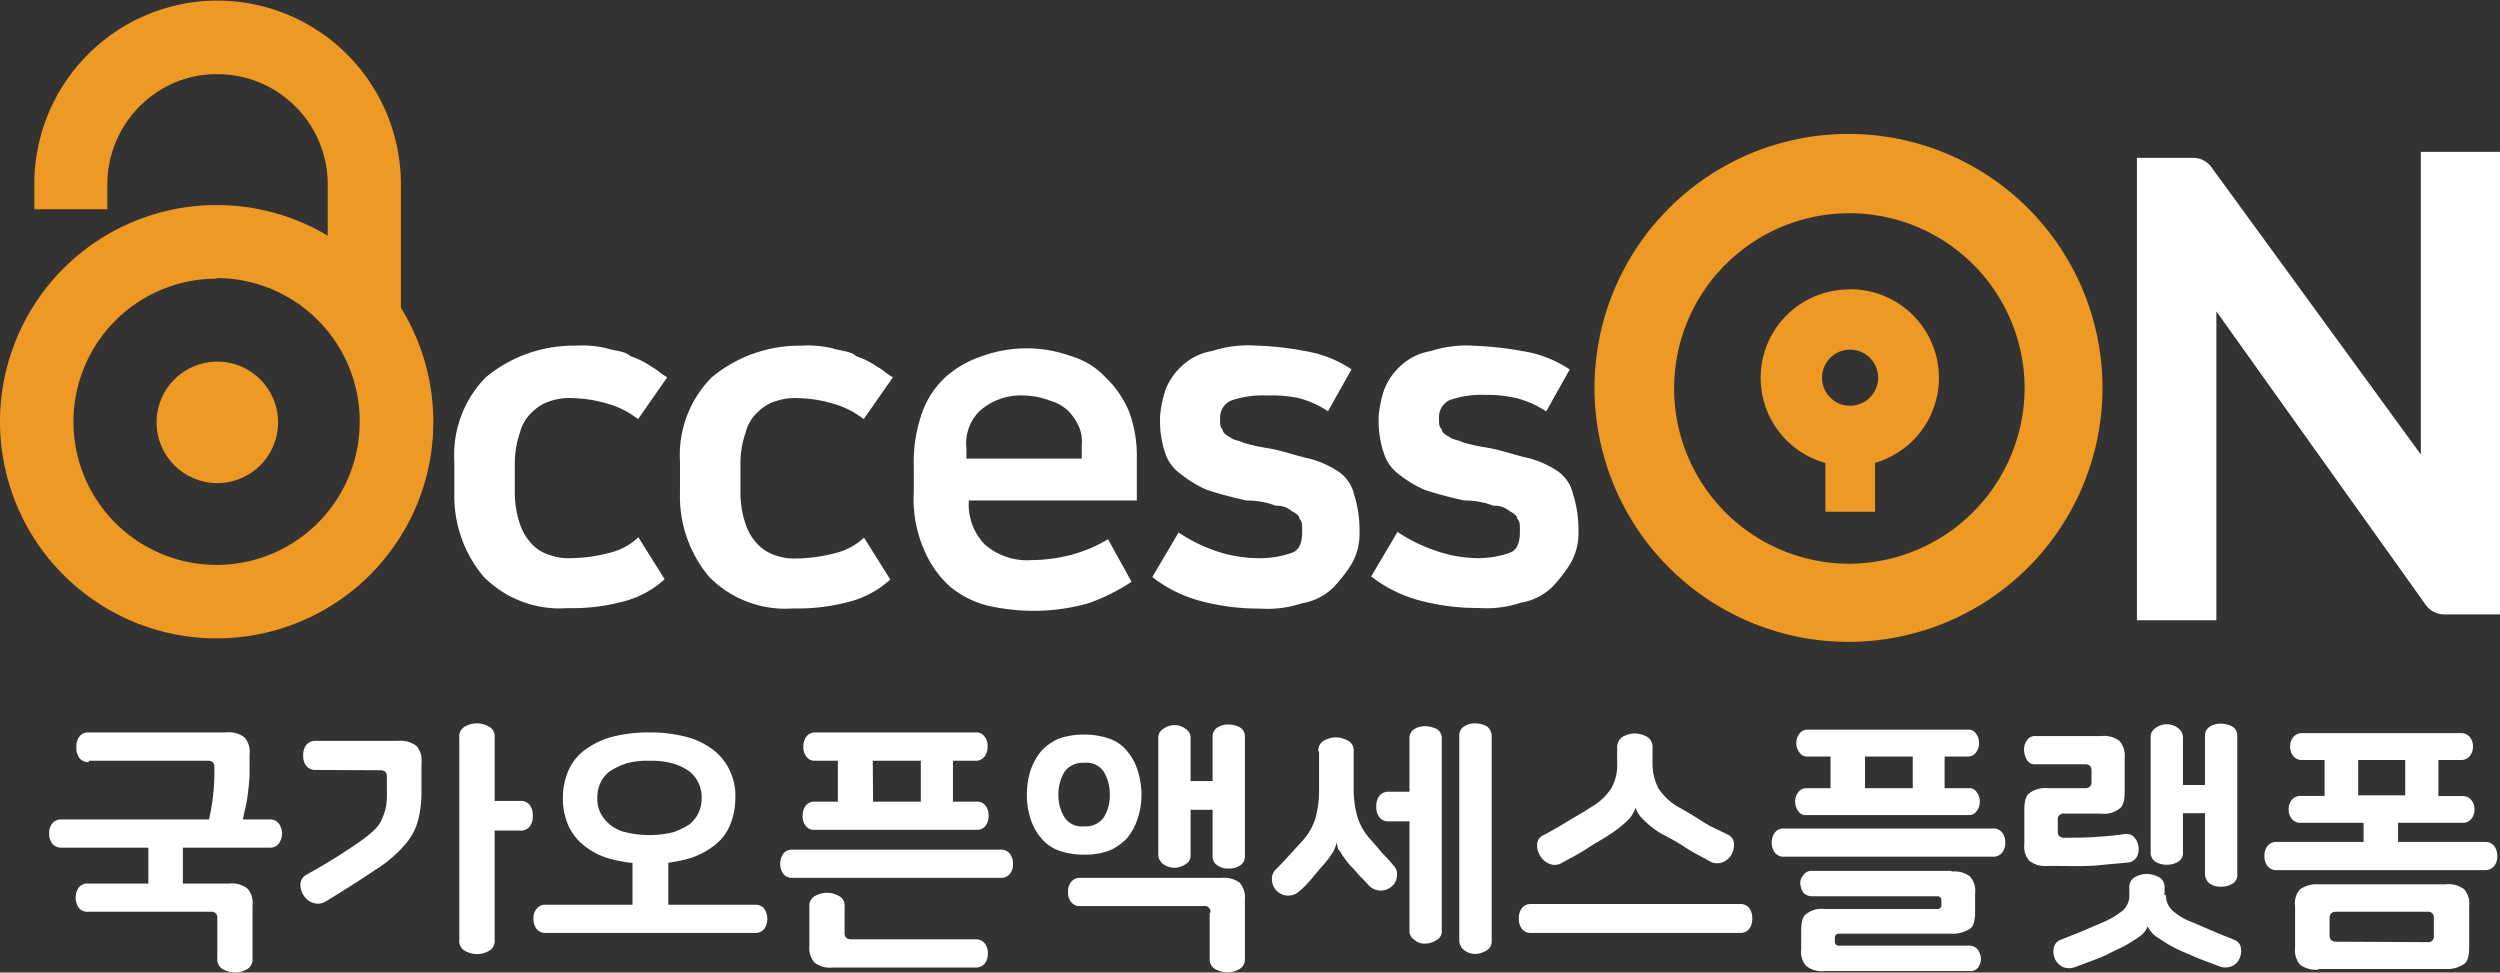
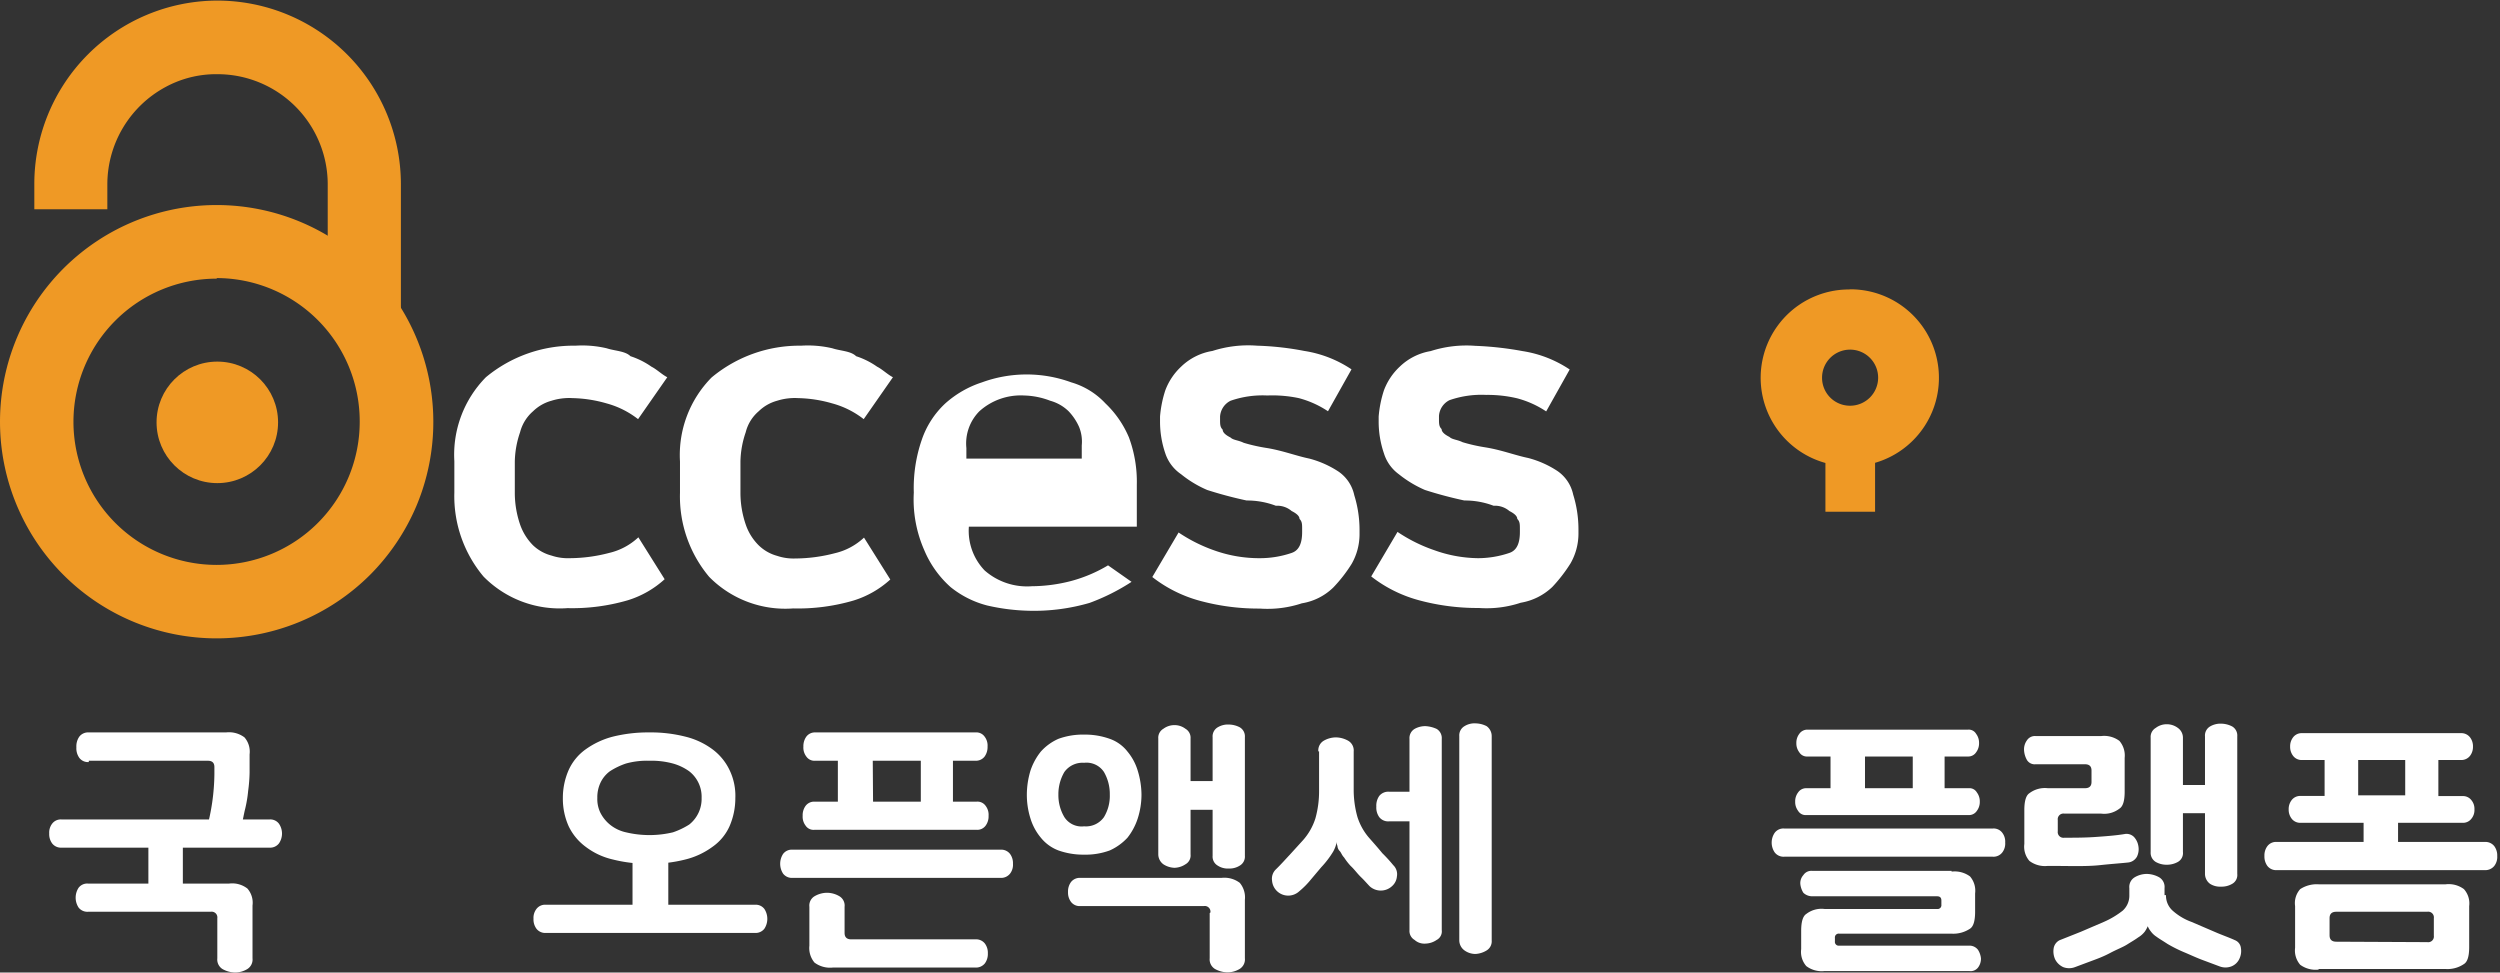
<svg xmlns="http://www.w3.org/2000/svg" id="레이어_1" data-name="레이어 1" viewBox="0 0 171.18 66.59">
  <rect x="0" y="0" width="171.18" height="66.59" fill="#333333" stroke="none" />
  <defs>
    <style>.cls-1{fill:#ef9925;}.cls-2{fill:#fff;}</style>
  </defs>
  <path class="cls-1" d="M366.68,294l-5-5.93h0v-6.49a7.55,7.55,0,0,0-7.54-7.54h0a7.26,7.26,0,0,0-3.55.87,7.58,7.58,0,0,0-4,6.67v1.71h-5v-1.71A12.56,12.56,0,0,1,354.11,269h0a12.58,12.58,0,0,1,12.58,12.58V294Z" transform="translate(-339.24 -268.96)" />
  <path class="cls-1" d="M354.08,312.67a14.83,14.83,0,0,1-10.49-4.34,14.84,14.84,0,0,1-3.18-16.27A14.83,14.83,0,0,1,354.08,283a14.83,14.83,0,0,1,10.49,4.35,14.87,14.87,0,0,1,3.18,16.26,14.94,14.94,0,0,1-3.18,4.72,14.88,14.88,0,0,1-10.49,4.34Zm0-24.63a9.8,9.8,0,1,0,9.79,9.8A9.81,9.81,0,0,0,354.08,288Z" transform="translate(-339.24 -268.96)" />
  <circle class="cls-1" cx="14.88" cy="28.92" r="4.16" />
  <path class="cls-2" d="M378.64,292.63a7.31,7.31,0,0,1,2.15.18c.54.18,1.26.18,1.62.54a5.39,5.39,0,0,1,1.44.72c.36.18.72.54,1.08.72l-2,2.87a6.08,6.08,0,0,0-2.16-1.08,9,9,0,0,0-2.33-.36,4,4,0,0,0-1.44.18,2.9,2.9,0,0,0-1.26.72,2.83,2.83,0,0,0-.89,1.44,6.47,6.47,0,0,0-.36,2v2.15a6.71,6.71,0,0,0,.36,2.16,3.78,3.78,0,0,0,.89,1.43A2.9,2.9,0,0,0,377,307a3.51,3.51,0,0,0,1.26.18,10.74,10.74,0,0,0,2.69-.36,4.36,4.36,0,0,0,2-1.07l1.8,2.87a6.64,6.64,0,0,1-2.52,1.44,13.52,13.52,0,0,1-4.13.54,7.31,7.31,0,0,1-5.75-2.16,8.56,8.56,0,0,1-2-5.75v-2.15a7.56,7.56,0,0,1,2.16-5.75A9.39,9.39,0,0,1,378.64,292.63Z" transform="translate(-339.24 -268.96)" />
  <path class="cls-2" d="M394.09,292.63a7.34,7.34,0,0,1,2.15.18c.54.18,1.26.18,1.62.54a5.39,5.39,0,0,1,1.44.72c.36.18.72.54,1.08.72l-2,2.87a6.08,6.08,0,0,0-2.16-1.08,9,9,0,0,0-2.33-.36,4,4,0,0,0-1.44.18,2.9,2.9,0,0,0-1.26.72,2.77,2.77,0,0,0-.89,1.44,6.47,6.47,0,0,0-.36,2v2.15a6.71,6.71,0,0,0,.36,2.16,3.66,3.66,0,0,0,.89,1.43,2.9,2.9,0,0,0,1.26.72,3.51,3.51,0,0,0,1.26.18,10.81,10.81,0,0,0,2.69-.36,4.36,4.36,0,0,0,2-1.07l1.8,2.87a6.64,6.64,0,0,1-2.52,1.44,13.52,13.52,0,0,1-4.13.54,7.31,7.31,0,0,1-5.75-2.16,8.56,8.56,0,0,1-2-5.75v-2.15a7.56,7.56,0,0,1,2.16-5.75A9.39,9.39,0,0,1,394.09,292.63Z" transform="translate(-339.24 -268.96)" />
-   <path class="cls-2" d="M416.72,308.8a14.27,14.27,0,0,1-2.87,1.44,13.57,13.57,0,0,1-4.13.54,14,14,0,0,1-2.88-.36,6.61,6.61,0,0,1-2.51-1.26,7,7,0,0,1-1.8-2.52,8.59,8.59,0,0,1-.72-3.95V300.9a10.11,10.11,0,0,1,.54-3.6,6.07,6.07,0,0,1,1.62-2.51,7,7,0,0,1,2.51-1.44,8.91,8.91,0,0,1,6.11,0,5.17,5.17,0,0,1,2.34,1.44,6.92,6.92,0,0,1,1.61,2.33,8.72,8.72,0,0,1,.54,3.24v2.87h-11.5a3.92,3.92,0,0,0,1.08,3,4.4,4.4,0,0,0,3.24,1.08,10.88,10.88,0,0,0,2.69-.36,9.9,9.9,0,0,0,2.52-1.07Zm-3.41-8.62v-.72a2.67,2.67,0,0,0-.18-1.26,3.77,3.77,0,0,0-.72-1.08,2.9,2.9,0,0,0-1.26-.72,5.27,5.27,0,0,0-1.79-.36,4.23,4.23,0,0,0-3.06,1.08,3.13,3.13,0,0,0-.89,2.52v.72h7.9Z" transform="translate(-339.24 -268.96)" />
+   <path class="cls-2" d="M416.72,308.8a14.27,14.27,0,0,1-2.87,1.44,13.57,13.57,0,0,1-4.13.54,14,14,0,0,1-2.88-.36,6.61,6.61,0,0,1-2.51-1.26,7,7,0,0,1-1.8-2.52,8.59,8.59,0,0,1-.72-3.95a10.11,10.11,0,0,1,.54-3.6,6.07,6.07,0,0,1,1.62-2.51,7,7,0,0,1,2.51-1.44,8.91,8.91,0,0,1,6.11,0,5.17,5.17,0,0,1,2.34,1.44,6.92,6.92,0,0,1,1.61,2.33,8.72,8.72,0,0,1,.54,3.24v2.87h-11.5a3.92,3.92,0,0,0,1.08,3,4.4,4.4,0,0,0,3.24,1.08,10.88,10.88,0,0,0,2.69-.36,9.9,9.9,0,0,0,2.52-1.07Zm-3.41-8.62v-.72a2.67,2.67,0,0,0-.18-1.26,3.77,3.77,0,0,0-.72-1.08,2.9,2.9,0,0,0-1.26-.72,5.27,5.27,0,0,0-1.79-.36,4.23,4.23,0,0,0-3.06,1.08,3.13,3.13,0,0,0-.89,2.52v.72h7.9Z" transform="translate(-339.24 -268.96)" />
  <path class="cls-2" d="M425.52,307.18a6.71,6.71,0,0,0,2.16-.36c.54-.18.72-.72.72-1.43v-.18c0-.36,0-.54-.18-.72q0-.27-.54-.54a1.52,1.52,0,0,0-1.08-.36,5.54,5.54,0,0,0-2-.36,27.83,27.83,0,0,1-2.7-.72,7.56,7.56,0,0,1-1.79-1.08,2.78,2.78,0,0,1-1.08-1.43,6.71,6.71,0,0,1-.36-2.16v-.36a7.75,7.75,0,0,1,.36-1.79,4.25,4.25,0,0,1,1.08-1.62,4,4,0,0,1,2.15-1.08,8,8,0,0,1,3.06-.36,19.84,19.84,0,0,1,3.23.36,8,8,0,0,1,3.23,1.26l-1.61,2.87a6.65,6.65,0,0,0-2-.9,8.76,8.76,0,0,0-2.16-.18,6.65,6.65,0,0,0-2.51.36,1.3,1.3,0,0,0-.72,1.08v.18c0,.36,0,.54.18.72q0,.27.54.54c.18.18.54.18.9.36a11.61,11.61,0,0,0,1.61.36c1.08.18,2,.54,2.88.72a6.72,6.72,0,0,1,2,.89,2.62,2.62,0,0,1,1.08,1.62,8,8,0,0,1,.36,2.34v.36a4.1,4.1,0,0,1-.54,2,9.89,9.89,0,0,1-1.26,1.62,4,4,0,0,1-2.15,1.08,7.46,7.46,0,0,1-2.88.36,15.32,15.32,0,0,1-4.13-.54,9.17,9.17,0,0,1-3.23-1.62l1.8-3.05a10.7,10.7,0,0,0,2.51,1.25A9.13,9.13,0,0,0,425.52,307.18Z" transform="translate(-339.24 -268.96)" />
  <path class="cls-2" d="M440.44,307.18a6.7,6.7,0,0,0,2.15-.36c.54-.18.72-.72.72-1.43v-.18c0-.36,0-.54-.18-.72q0-.27-.54-.54a1.52,1.52,0,0,0-1.08-.36,5.5,5.5,0,0,0-2-.36,27.83,27.83,0,0,1-2.7-.72,7.77,7.77,0,0,1-1.79-1.08A2.78,2.78,0,0,1,434,300a6.71,6.71,0,0,1-.36-2.16v-.36a7.75,7.75,0,0,1,.36-1.79,4.25,4.25,0,0,1,1.08-1.62A4,4,0,0,1,437.2,293a8,8,0,0,1,3.06-.36,22.28,22.28,0,0,1,3.23.36,8,8,0,0,1,3.23,1.26l-1.61,2.87a6.65,6.65,0,0,0-2-.9A8.76,8.76,0,0,0,441,296a6.65,6.65,0,0,0-2.51.36,1.3,1.3,0,0,0-.72,1.08v.18c0,.36,0,.54.18.72q0,.27.54.54c.18.18.54.18.9.36a11.61,11.61,0,0,0,1.61.36c1.08.18,2,.54,2.88.72a6.72,6.72,0,0,1,2,.89,2.62,2.62,0,0,1,1.08,1.62,8,8,0,0,1,.36,2.34v.36a4.1,4.1,0,0,1-.54,2,10.38,10.38,0,0,1-1.25,1.62,4.11,4.11,0,0,1-2.16,1.08,7.43,7.43,0,0,1-2.87.36,15.34,15.34,0,0,1-4.14-.54,9.17,9.17,0,0,1-3.23-1.62l1.8-3.05a10.7,10.7,0,0,0,2.51,1.25A9.14,9.14,0,0,0,440.44,307.18Z" transform="translate(-339.24 -268.96)" />
-   <path class="cls-1" d="M465.81,278.13a17.39,17.39,0,1,0,17.39,17.42A17.39,17.39,0,0,0,465.81,278.13Zm.06,29.43a12,12,0,1,1,12-12A12.06,12.06,0,0,1,465.87,307.56Z" transform="translate(-339.24 -268.96)" />
  <path class="cls-1" d="M465.88,288.78a6.05,6.05,0,0,0-1.65,11.88V304h3.4v-3.35a6.06,6.06,0,0,0-1.75-11.88ZM464,294.83a1.92,1.92,0,1,1,1.92,1.91A1.91,1.91,0,0,1,464,294.83Z" transform="translate(-339.24 -268.96)" />
-   <path class="cls-2" d="M489.38,279.77h-3.82v31.66H491V290.28l14.33,20.09a1.57,1.57,0,0,0,1.27.66h3.82V279.36H505v20.72l-14.33-19.66A1.54,1.54,0,0,0,489.38,279.77Z" transform="translate(-339.24 -268.96)" />
  <path class="cls-2" d="M349.4,330.52V327h-5.94a.76.76,0,0,1-.65-.29,1.07,1.07,0,0,1-.2-.68,1,1,0,0,1,.2-.67.74.74,0,0,1,.65-.29h14.23a.74.74,0,0,1,.65.29,1.19,1.19,0,0,1,0,1.35.76.76,0,0,1-.65.29h-5.93v3.48Zm-4.13.87a.76.76,0,0,1-.65-.29,1.24,1.24,0,0,1,0-1.35.74.74,0,0,1,.65-.29h9.66a1.7,1.7,0,0,1,1.25.34,1.47,1.47,0,0,1,.35,1.16v3.62a.77.77,0,0,1-.35.73,1.63,1.63,0,0,1-.85.24,1.82,1.82,0,0,1-.86-.24.77.77,0,0,1-.35-.73v-2.75a.39.39,0,0,0-.45-.44Zm.05-10.25a.74.74,0,0,1-.65-.29,1.12,1.12,0,0,1-.2-.72,1.16,1.16,0,0,1,.2-.73.76.76,0,0,1,.65-.29h9.4a1.76,1.76,0,0,1,1.26.34,1.49,1.49,0,0,1,.35,1.16v1.26a10.86,10.86,0,0,1-.1,1.26,8.58,8.58,0,0,1-.2,1.2c-.1.39-.15.78-.25,1.07a4.87,4.87,0,0,1-.3.82l-2.11-.44a14.62,14.62,0,0,0,.55-3.81v-.49c0-.29-.15-.43-.45-.43h-8.15Z" transform="translate(-339.24 -268.96)" />
-   <path class="cls-2" d="M360.86,321.68a.79.79,0,0,1-.66-.29,1.11,1.11,0,0,1-.2-.68,1.16,1.16,0,0,1,.2-.73.79.79,0,0,1,.66-.29h5.63a1.79,1.79,0,0,1,1.26.34,1.49,1.49,0,0,1,.35,1.16v2a7.71,7.71,0,0,1-.25,2,4.14,4.14,0,0,1-.91,1.64,8.86,8.86,0,0,1-2,1.69c-.85.58-2,1.31-3.42,2.18a1,1,0,0,1-.8.09,1.1,1.1,0,0,1-.66-.48,1.29,1.29,0,0,1-.25-.77.77.77,0,0,1,.4-.68c.86-.48,1.61-.92,2.22-1.31s1.1-.72,1.5-1a8,8,0,0,0,1-.82,2.19,2.19,0,0,0,.5-.78,3.93,3.93,0,0,0,.25-.82,5.62,5.62,0,0,0,.05-1v-1c0-.29-.15-.43-.45-.43Zm14,2.12a.77.77,0,0,1,.66.29,1.16,1.16,0,0,1,.2.73,1.12,1.12,0,0,1-.2.72.74.74,0,0,1-.66.29h-1.75v7.49a.77.77,0,0,1-.36.73,1.63,1.63,0,0,1-.85.24,1.85,1.85,0,0,1-.86-.24.77.77,0,0,1-.35-.73V319.45a.74.74,0,0,1,.35-.72,1.6,1.6,0,0,1,.86-.24,1.68,1.68,0,0,1,.85.24.75.75,0,0,1,.36.72v4.35Z" transform="translate(-339.24 -268.96)" />
  <path class="cls-2" d="M376.62,332.84a.76.76,0,0,1-.65-.29,1.07,1.07,0,0,1-.2-.68,1,1,0,0,1,.2-.67.74.74,0,0,1,.65-.29h5.93v-4H385v4h5.93a.74.74,0,0,1,.65.29,1.24,1.24,0,0,1,0,1.35.76.76,0,0,1-.65.29Zm1.16-9.23a4.75,4.75,0,0,1,.4-1.93,3.52,3.52,0,0,1,1.16-1.41,5.61,5.61,0,0,1,1.86-.87,10.06,10.06,0,0,1,2.51-.29,9.6,9.6,0,0,1,2.46.29,5.18,5.18,0,0,1,1.86.87,3.81,3.81,0,0,1,1.16,1.41,4.05,4.05,0,0,1,.4,1.93,4.79,4.79,0,0,1-.4,1.93,3.42,3.42,0,0,1-1.16,1.4,5.25,5.25,0,0,1-1.86.87,9.43,9.43,0,0,1-2.46.29,9.62,9.62,0,0,1-2.51-.29,4.86,4.86,0,0,1-1.86-.87,3.78,3.78,0,0,1-1.16-1.4A4.61,4.61,0,0,1,377.78,323.61Zm9.5,0a2.21,2.21,0,0,0-.85-1.84,3.58,3.58,0,0,0-1.11-.53,5.6,5.6,0,0,0-1.61-.19,5.38,5.38,0,0,0-1.61.19,4.91,4.91,0,0,0-1.1.53,2.07,2.07,0,0,0-.66.82,2.33,2.33,0,0,0-.2,1,2.15,2.15,0,0,0,.2,1,2.52,2.52,0,0,0,.66.83,2.63,2.63,0,0,0,1.1.53,6.92,6.92,0,0,0,3.22,0,5.23,5.23,0,0,0,1.11-.53,2.24,2.24,0,0,0,.85-1.84Z" transform="translate(-339.24 -268.96)" />
  <path class="cls-2" d="M393.51,329.07a.76.76,0,0,1-.65-.29,1.24,1.24,0,0,1,0-1.35.74.74,0,0,1,.65-.29h14.23a.76.76,0,0,1,.66.29,1.06,1.06,0,0,1,.2.67,1,1,0,0,1-.2.68.78.78,0,0,1-.66.29Zm11-5.22h1.61a.68.68,0,0,1,.61.29,1,1,0,0,1,.2.68,1.06,1.06,0,0,1-.2.67.71.71,0,0,1-.61.29H395a.65.65,0,0,1-.6-.29,1,1,0,0,1-.2-.67,1.09,1.09,0,0,1,.2-.68.73.73,0,0,1,.6-.29h1.61v-2.8h-1.56a.67.67,0,0,1-.6-.29,1,1,0,0,1-.2-.68,1.11,1.11,0,0,1,.2-.68.73.73,0,0,1,.6-.29h11a.69.69,0,0,1,.61.29,1,1,0,0,1,.2.68,1.11,1.11,0,0,1-.2.68.75.75,0,0,1-.61.29h-1.56v2.8Zm1.51,9.43a.76.76,0,0,1,.66.29,1.06,1.06,0,0,1,.2.67,1.09,1.09,0,0,1-.2.68.78.78,0,0,1-.66.29h-9.75a1.78,1.78,0,0,1-1.26-.34,1.55,1.55,0,0,1-.35-1.16v-2.66a.74.74,0,0,1,.35-.72,1.71,1.71,0,0,1,.86-.24,1.68,1.68,0,0,1,.85.24.74.74,0,0,1,.35.72v1.79c0,.29.15.44.46.44Zm-7-9.43h3.27v-2.8H399Z" transform="translate(-339.24 -268.96)" />
  <path class="cls-2" d="M409.55,323.37a5.76,5.76,0,0,1,.25-1.65,4.22,4.22,0,0,1,.71-1.3,3.53,3.53,0,0,1,1.2-.87,4.88,4.88,0,0,1,1.76-.29,5,5,0,0,1,1.76.29,2.65,2.65,0,0,1,1.21.87,3.7,3.7,0,0,1,.7,1.3,5.76,5.76,0,0,1,.26,1.65,5.37,5.37,0,0,1-.26,1.64,4.24,4.24,0,0,1-.7,1.31,3.76,3.76,0,0,1-1.21.87,4.8,4.8,0,0,1-1.76.29,5.07,5.07,0,0,1-1.76-.29,2.83,2.83,0,0,1-1.2-.87,3.76,3.76,0,0,1-.71-1.31A5.38,5.38,0,0,1,409.55,323.37Zm5.68,0a3,3,0,0,0-.4-1.55,1.43,1.43,0,0,0-1.36-.63,1.53,1.53,0,0,0-1.35.63,3,3,0,0,0-.41,1.55,2.93,2.93,0,0,0,.41,1.54,1.4,1.4,0,0,0,1.35.63,1.51,1.51,0,0,0,1.36-.63A2.81,2.81,0,0,0,415.23,323.37Zm6.89,8.07a.39.39,0,0,0-.45-.44h-8.45a.74.74,0,0,1-.65-.29,1.06,1.06,0,0,1-.2-.67,1.09,1.09,0,0,1,.2-.68.76.76,0,0,1,.65-.29h9.66a1.75,1.75,0,0,1,1.25.34,1.55,1.55,0,0,1,.35,1.16v4a.77.77,0,0,1-.35.73,1.63,1.63,0,0,1-.85.24,1.82,1.82,0,0,1-.86-.24.77.77,0,0,1-.35-.73v-3.09Zm-1.36-9h1.51v-3a.72.72,0,0,1,.35-.68,1.35,1.35,0,0,1,.76-.19,1.66,1.66,0,0,1,.75.19.72.72,0,0,1,.35.68v8.12a.71.71,0,0,1-.35.67,1.3,1.3,0,0,1-.75.2,1.25,1.25,0,0,1-.76-.2.71.71,0,0,1-.35-.67v-3.15h-1.51v3.05a.69.69,0,0,1-.35.68,1.42,1.42,0,0,1-.75.24,1.48,1.48,0,0,1-.76-.24.85.85,0,0,1-.35-.68v-7.93a.71.71,0,0,1,.35-.67,1.26,1.26,0,0,1,.76-.25,1.23,1.23,0,0,1,.75.25.71.71,0,0,1,.35.67Z" transform="translate(-339.24 -268.96)" />
  <path class="cls-2" d="M429.51,320.42a.77.77,0,0,1,.35-.73,1.7,1.7,0,0,1,.86-.24,1.78,1.78,0,0,1,.85.24.77.77,0,0,1,.36.73V323a6.9,6.9,0,0,0,.25,1.88,4.05,4.05,0,0,0,.85,1.5c.3.34.6.68.86,1a10.24,10.24,0,0,1,.75.82.86.86,0,0,1,.25.77,1,1,0,0,1-.35.68,1.13,1.13,0,0,1-1.51,0c-.15-.15-.35-.39-.6-.63s-.45-.53-.71-.77a4.21,4.21,0,0,1-.45-.58c-.15-.15-.2-.34-.3-.44s-.15-.24-.15-.34a.58.58,0,0,1-.05-.29h0a2.19,2.19,0,0,1-.25.68,6.33,6.33,0,0,1-.81,1.06l-.7.83a5.7,5.7,0,0,1-.81.82,1.11,1.11,0,0,1-1.86-.73.89.89,0,0,1,.26-.77c.35-.34.65-.68.95-1l.91-1a4.13,4.13,0,0,0,.85-1.5,6.9,6.9,0,0,0,.25-1.88v-2.71Zm6.24-.87a.73.73,0,0,1,.35-.68,1.49,1.49,0,0,1,.75-.19,2.13,2.13,0,0,1,.76.19.73.73,0,0,1,.35.68v13.1a.66.66,0,0,1-.35.67,1.41,1.41,0,0,1-.76.25,1,1,0,0,1-.75-.25.71.71,0,0,1-.35-.67V325.2h-1.41a.77.77,0,0,1-.66-.29,1.12,1.12,0,0,1-.2-.72,1.16,1.16,0,0,1,.2-.73.79.79,0,0,1,.66-.29h1.41Zm3.41-.19a.73.73,0,0,1,.36-.68,1.29,1.29,0,0,1,.75-.19,1.74,1.74,0,0,1,.76.19.84.84,0,0,1,.35.68v14a.73.73,0,0,1-.35.68,1.64,1.64,0,0,1-.76.24,1.29,1.29,0,0,1-.75-.24.86.86,0,0,1-.36-.68Z" transform="translate(-339.24 -268.96)" />
-   <path class="cls-2" d="M444.09,332.84a.76.76,0,0,1-.65-.29,1.07,1.07,0,0,1-.2-.68,1.12,1.12,0,0,1,.2-.72.76.76,0,0,1,.65-.29h14.28a.76.76,0,0,1,.65.29,1.12,1.12,0,0,1,.2.72,1.07,1.07,0,0,1-.2.68.76.76,0,0,1-.65.29Zm13.48-6.72a.7.7,0,0,1,.4.63,1.37,1.37,0,0,1-.2.77,1.17,1.17,0,0,1-.61.49,1,1,0,0,1-.8-.05c-.6-.34-1.21-.63-1.76-1s-1.06-.63-1.61-.92a5.75,5.75,0,0,1-1.26-1,1.75,1.75,0,0,1-.5-.78h0a2.08,2.08,0,0,1-.5.83,7.42,7.42,0,0,1-1.26,1c-.5.34-1.05.63-1.61,1s-1.1.63-1.76,1a.93.93,0,0,1-.8,0,1.23,1.23,0,0,1-.6-.53,1.3,1.3,0,0,1-.21-.77.69.69,0,0,1,.41-.63c.55-.29,1.05-.58,1.61-.92s1.1-.63,1.65-1a4,4,0,0,0,1.41-1.31,3.21,3.21,0,0,0,.4-1.74v-1a.87.87,0,0,1,.36-.77,1.78,1.78,0,0,1,.85-.24,1.85,1.85,0,0,1,.86.24.84.84,0,0,1,.35.77v1a3.73,3.73,0,0,0,.4,1.74,4,4,0,0,0,1.41,1.31c.6.33,1.15.67,1.66,1S457,325.83,457.57,326.12Z" transform="translate(-339.24 -268.96)" />
  <path class="cls-2" d="M461.41,327.62a.76.76,0,0,1-.65-.29,1.19,1.19,0,0,1,0-1.35.74.74,0,0,1,.65-.29h14.28a.74.74,0,0,1,.65.29,1,1,0,0,1,.2.67,1,1,0,0,1-.2.68.76.76,0,0,1-.65.29Zm3.22-6.86H463a.61.61,0,0,1-.56-.29,1,1,0,0,1-.2-.63,1,1,0,0,1,.2-.63.67.67,0,0,1,.56-.29h11a.58.58,0,0,1,.55.29,1,1,0,0,1,.2.63,1,1,0,0,1-.2.63.64.64,0,0,1-.55.29h-1.61v2.17h1.66a.58.58,0,0,1,.55.29,1,1,0,0,1,.2.63,1,1,0,0,1-.2.63.64.64,0,0,1-.55.29H462.92a.6.6,0,0,1-.56-.29,1,1,0,0,1-.2-.63,1,1,0,0,1,.2-.63.66.66,0,0,1,.56-.29h1.66v-2.17Zm8.24,7.88a1.78,1.78,0,0,1,1.26.33,1.49,1.49,0,0,1,.35,1.16v1.26c0,.58-.1,1-.35,1.16a2.06,2.06,0,0,1-1.26.34h-7.69a.26.26,0,0,0-.3.29v.24a.26.26,0,0,0,.3.29h8.9a.73.73,0,0,1,.6.29,1.34,1.34,0,0,1,.2.58,1,1,0,0,1-.2.63.64.64,0,0,1-.6.24h-9.91a1.75,1.75,0,0,1-1.25-.34,1.48,1.48,0,0,1-.35-1.16V332.7c0-.58.1-1,.35-1.16a1.7,1.7,0,0,1,1.25-.34h7.7a.26.26,0,0,0,.3-.29v-.29c0-.2-.1-.29-.3-.29h-8.55a.86.86,0,0,1-.6-.24,1.39,1.39,0,0,1-.21-.63.82.82,0,0,1,.21-.58.65.65,0,0,1,.6-.29h9.55Zm-5.93-5.71h3.27v-2.17h-3.27Z" transform="translate(-339.24 -268.96)" />
  <path class="cls-2" d="M479.46,328.25a1.76,1.76,0,0,1-1.26-.34,1.48,1.48,0,0,1-.35-1.16v-2.32c0-.58.1-1,.35-1.16a1.76,1.76,0,0,1,1.26-.34H482c.3,0,.45-.14.45-.43v-.78c0-.29-.15-.43-.45-.43h-3.37a.62.62,0,0,1-.6-.29,1.54,1.54,0,0,1-.2-.68,1.06,1.06,0,0,1,.2-.67.65.65,0,0,1,.6-.29h4.48a1.75,1.75,0,0,1,1.25.33,1.53,1.53,0,0,1,.36,1.16v2.32c0,.58-.1,1-.36,1.16a1.7,1.7,0,0,1-1.25.34h-2.52a.39.39,0,0,0-.45.44v.77a.39.39,0,0,0,.45.44c.71,0,1.41,0,2.12-.05s1.4-.1,2-.2a.72.72,0,0,1,.65.2,1.2,1.2,0,0,1,.3.63,1.16,1.16,0,0,1-.1.72.79.79,0,0,1-.55.39c-.4.05-1.06.09-2,.19S480.92,328.25,479.46,328.25Zm8.09,2a1.38,1.38,0,0,0,.45,1.06,4,4,0,0,0,1.31.78l1.56.67c.45.2,1,.39,1.41.58a.65.65,0,0,1,.4.54,1.21,1.21,0,0,1-.1.72,1,1,0,0,1-.55.53,1.13,1.13,0,0,1-.81,0l-1.15-.43c-.41-.15-.81-.34-1.26-.53a9.59,9.59,0,0,1-1.16-.58c-.3-.2-.55-.34-.75-.49a1.47,1.47,0,0,1-.4-.38,1.37,1.37,0,0,1-.2-.34h0a1.8,1.8,0,0,1-.21.38,1.62,1.62,0,0,1-.45.39c-.2.15-.45.29-.75.48s-.71.34-1.16.58-.85.39-1.26.54l-1.15.43a1.13,1.13,0,0,1-.81,0,1.17,1.17,0,0,1-.55-.53,1.32,1.32,0,0,1-.1-.77.76.76,0,0,1,.4-.54l1.46-.58,1.56-.67a5.87,5.87,0,0,0,1.31-.78,1.38,1.38,0,0,0,.45-1.06v-.48a.77.77,0,0,1,.35-.73,1.63,1.63,0,0,1,.85-.24,1.79,1.79,0,0,1,.86.24.77.77,0,0,1,.35.73v.48Zm1.16-7.54h1.51v-3.33a.72.72,0,0,1,.35-.68,1.4,1.4,0,0,1,.75-.19,1.7,1.7,0,0,1,.76.19.72.72,0,0,1,.35.68v9.42a.69.69,0,0,1-.35.68,1.41,1.41,0,0,1-.76.19,1.27,1.27,0,0,1-.75-.19.85.85,0,0,1-.35-.68v-4.16h-1.51v2.66a.69.69,0,0,1-.35.68,1.53,1.53,0,0,1-.76.19,1.49,1.49,0,0,1-.75-.19.73.73,0,0,1-.35-.68v-7.83a.71.71,0,0,1,.35-.67,1.23,1.23,0,0,1,.75-.25,1.26,1.26,0,0,1,.76.25.82.82,0,0,1,.35.67Z" transform="translate(-339.24 -268.96)" />
  <path class="cls-2" d="M495.14,328.54a.76.76,0,0,1-.65-.29,1.09,1.09,0,0,1-.2-.68,1.06,1.06,0,0,1,.2-.67.74.74,0,0,1,.65-.29h5.94v-2.42h2.36v2.42h5.93a.77.77,0,0,1,.66.29,1.06,1.06,0,0,1,.2.67,1,1,0,0,1-.2.68.79.79,0,0,1-.66.29Zm1.61-3.24a.73.73,0,0,1-.6-.29,1,1,0,0,1-.2-.63,1,1,0,0,1,.2-.63.73.73,0,0,1,.6-.29h1.66V321h-1.56a.73.73,0,0,1-.6-.29,1,1,0,0,1-.2-.63,1,1,0,0,1,.2-.63.73.73,0,0,1,.6-.29h10.91a.75.75,0,0,1,.61.29,1,1,0,0,1,.2.63,1,1,0,0,1-.2.63.75.75,0,0,1-.61.29H506.2v2.47h1.66a.72.72,0,0,1,.61.29.92.92,0,0,1,.2.62.93.93,0,0,1-.2.63.72.72,0,0,1-.61.29H496.75ZM498,335.35a1.78,1.78,0,0,1-1.26-.33,1.49,1.49,0,0,1-.35-1.16V331a1.43,1.43,0,0,1,.35-1.16,2.07,2.07,0,0,1,1.26-.33h8.7a1.75,1.75,0,0,1,1.25.33,1.46,1.46,0,0,1,.36,1.16v2.81c0,.58-.1,1-.36,1.16a2,2,0,0,1-1.25.34H498Zm7.44-1.88a.39.39,0,0,0,.45-.44v-1.2a.39.39,0,0,0-.45-.44h-6.23c-.31,0-.46.15-.46.44V333c0,.29.15.44.46.44Zm-4.73-10.05h3.22V321h-3.22Z" transform="translate(-339.24 -268.96)" />
</svg>